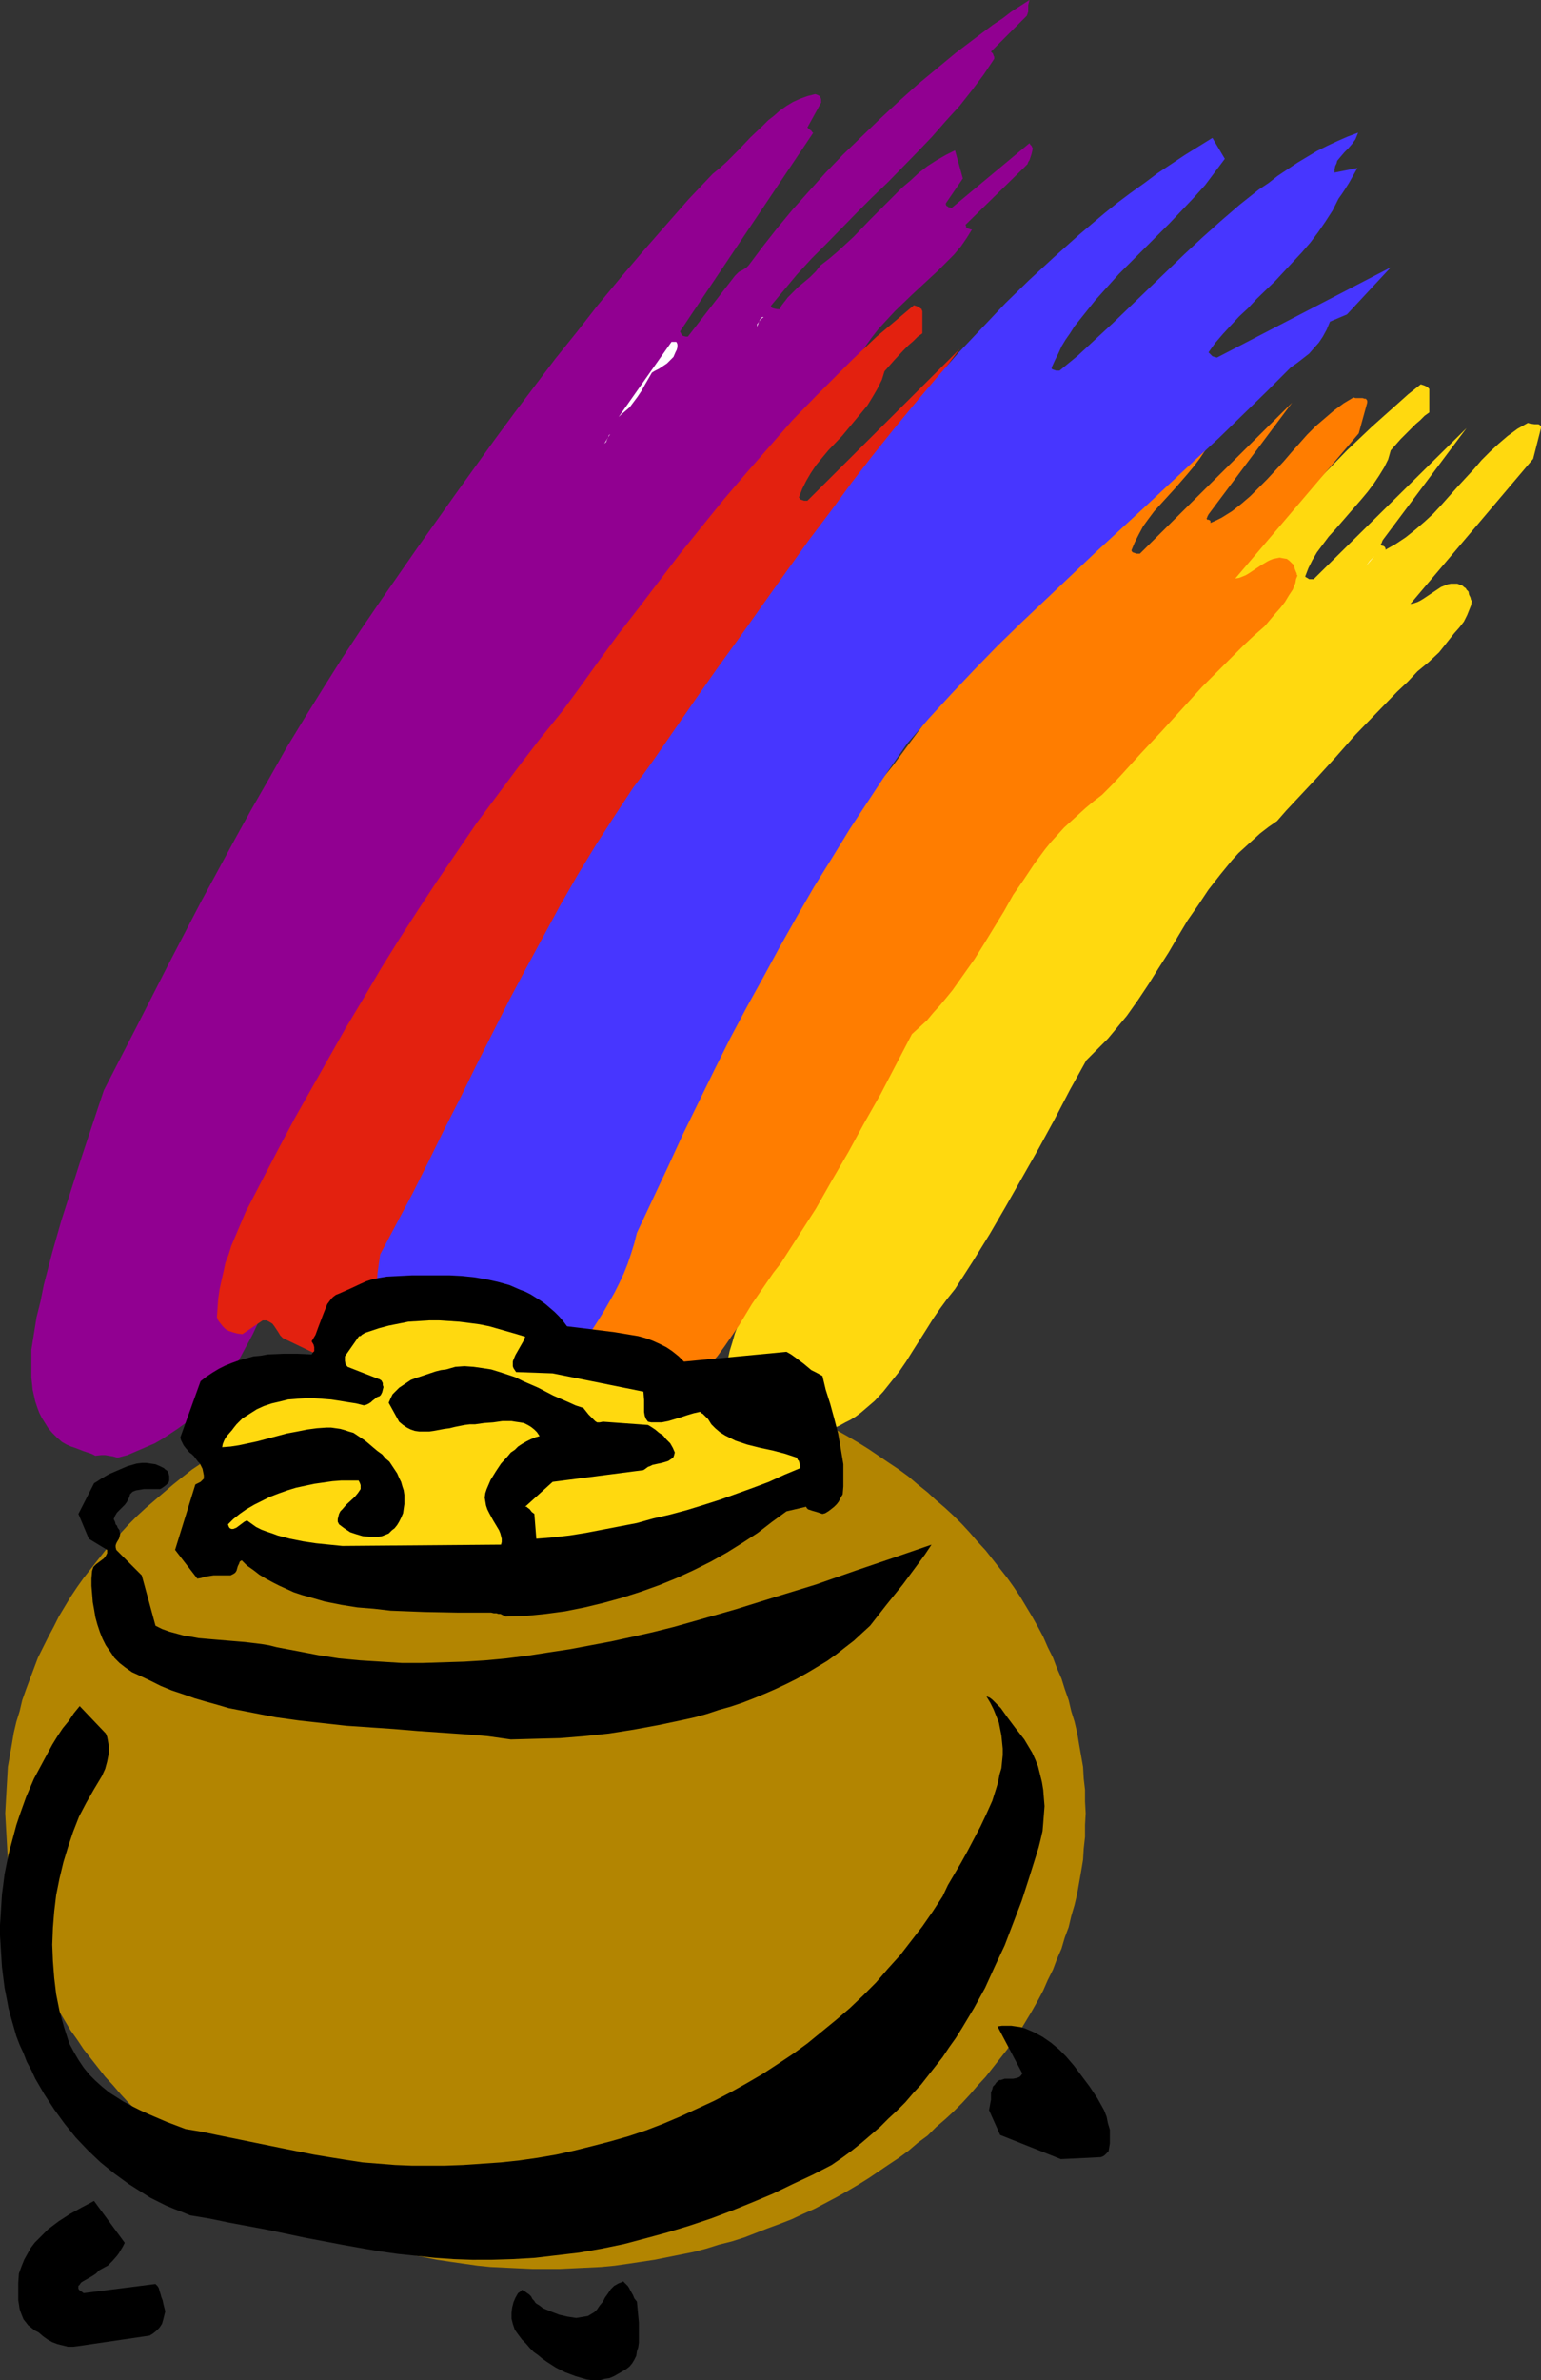
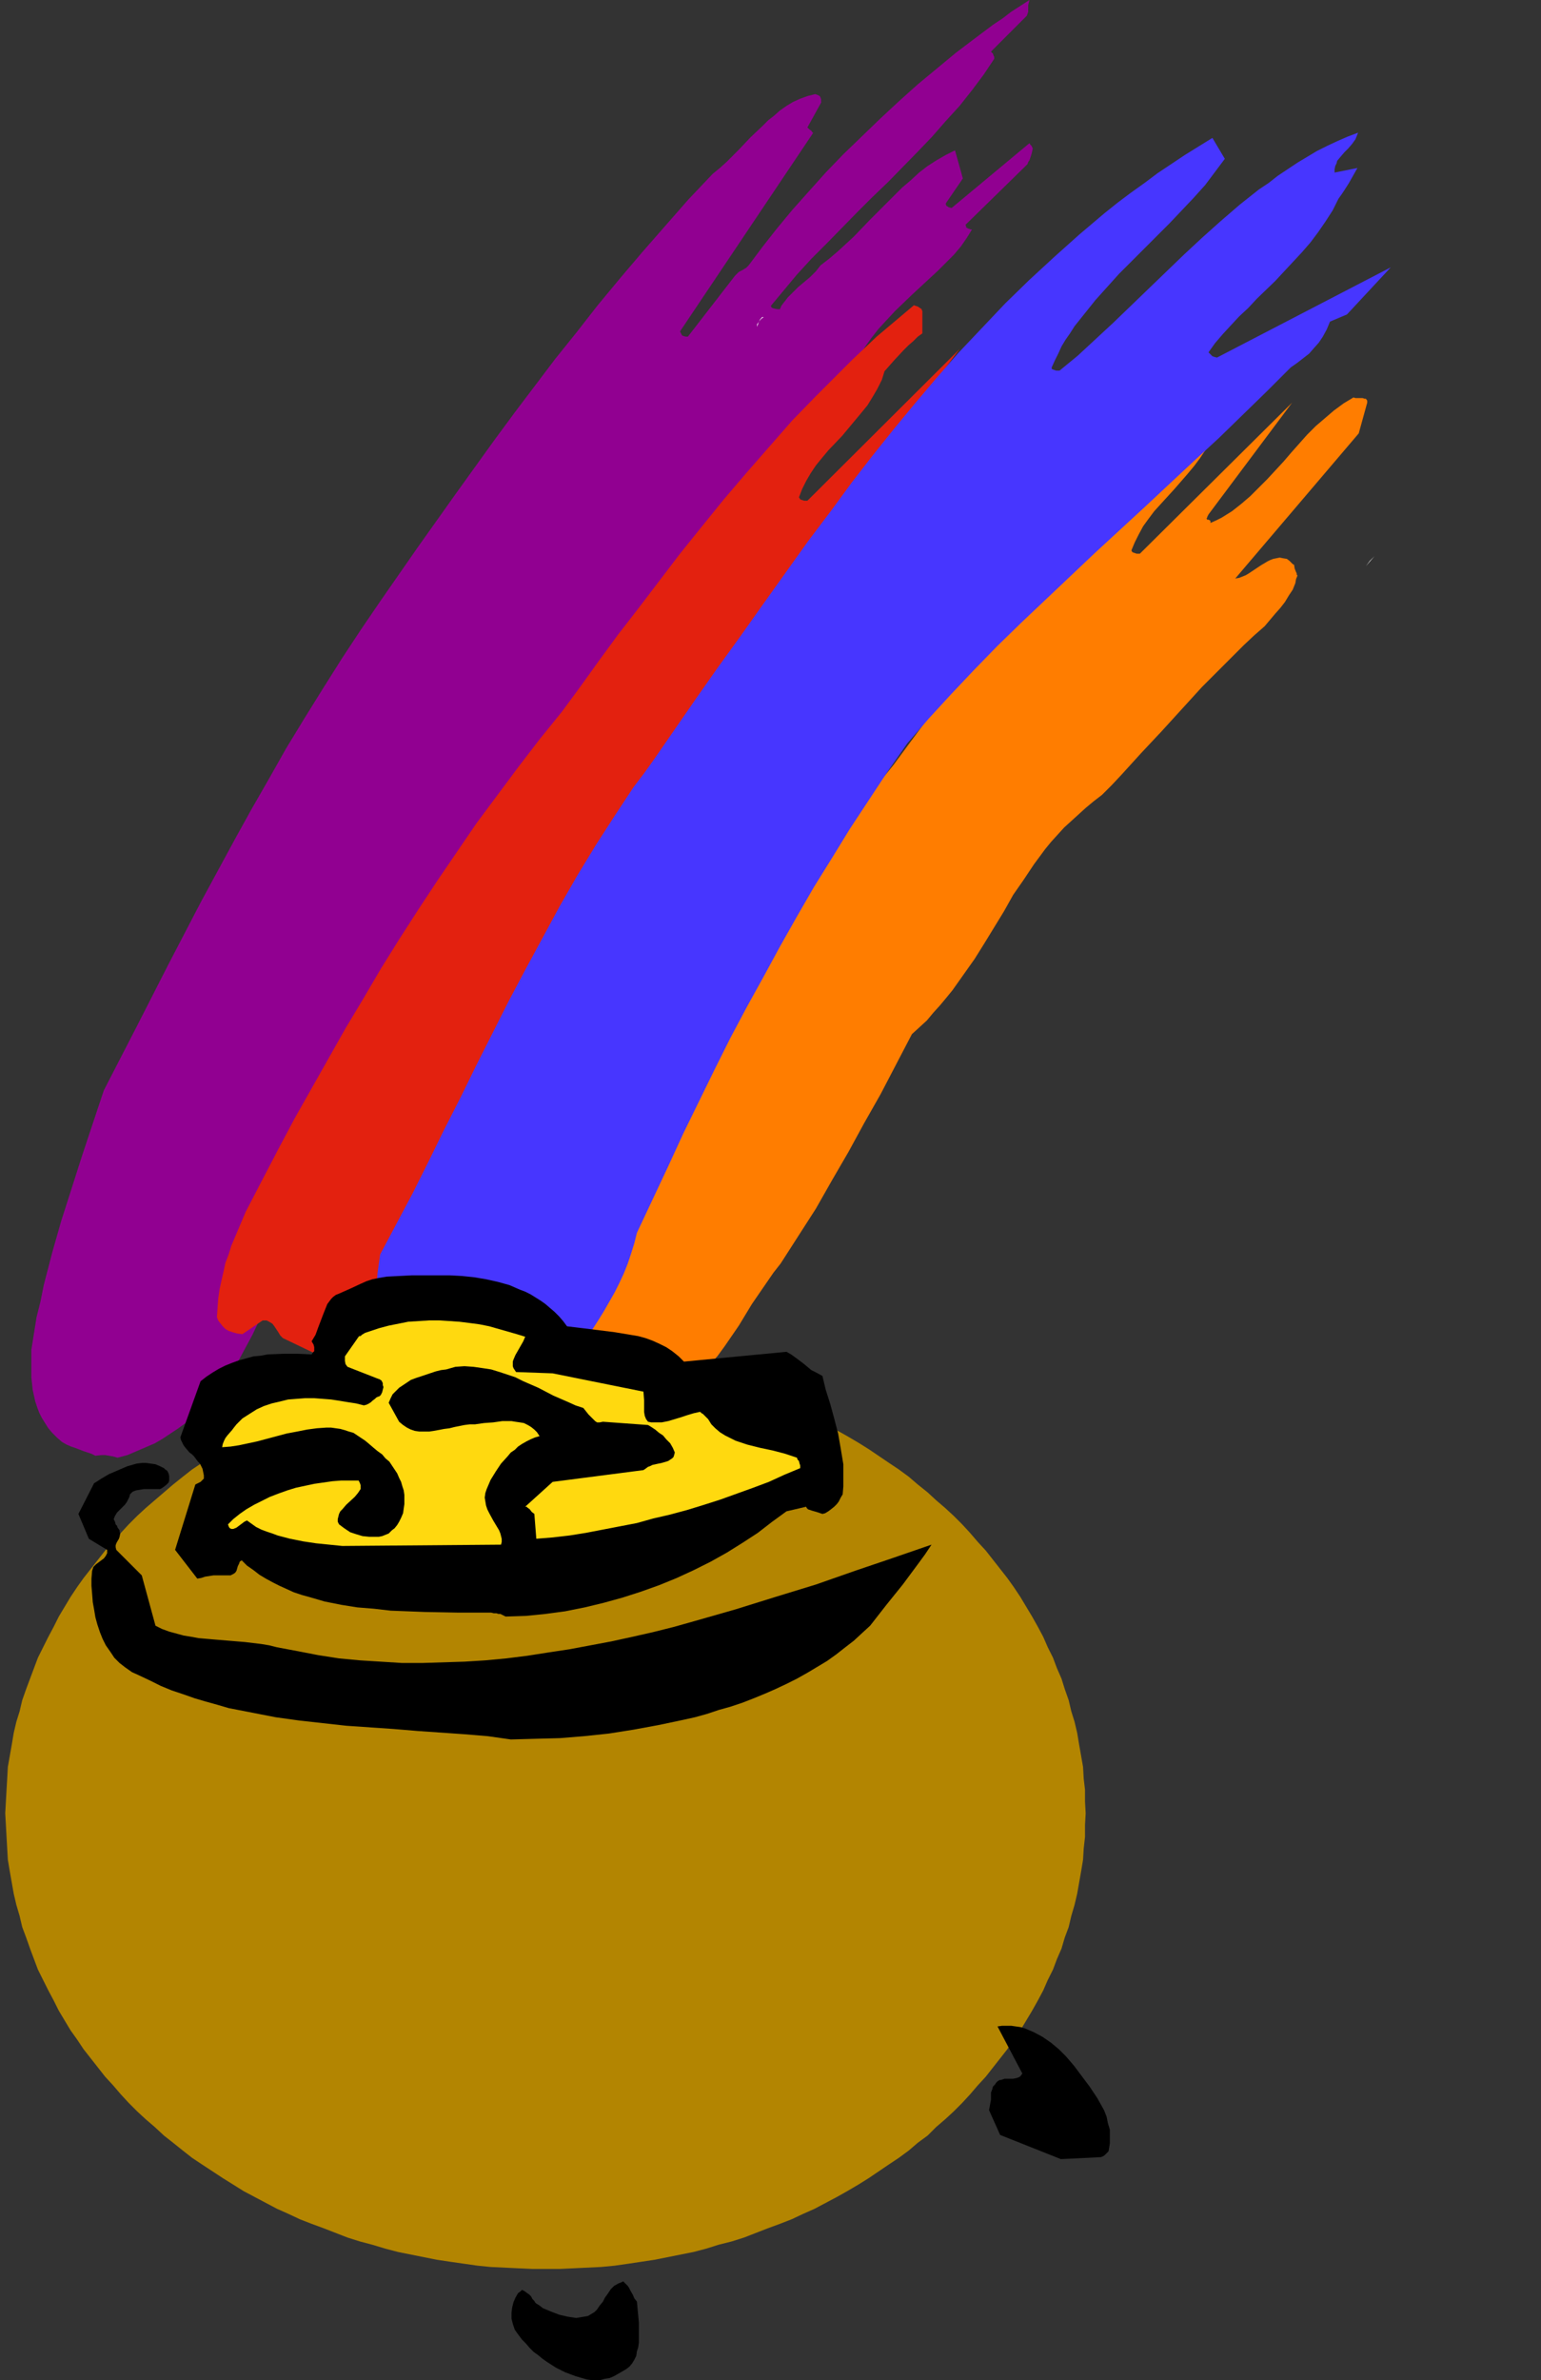
<svg xmlns="http://www.w3.org/2000/svg" xmlns:ns1="http://sodipodi.sourceforge.net/DTD/sodipodi-0.dtd" xmlns:ns2="http://www.inkscape.org/namespaces/inkscape" version="1.0" width="100.845mm" height="155.668mm" id="svg17" ns1:docname="Pot of Gold 09.wmf">
  <rect width="100%" height="100%" fill="#333333" stroke="none" />
  <ns1:namedview id="namedview17" pagecolor="#ffffff" bordercolor="#000000" borderopacity="0.25" ns2:showpageshadow="2" ns2:pageopacity="0.0" ns2:pagecheckerboard="0" ns2:deskcolor="#d1d1d1" ns2:document-units="mm" />
  <defs id="defs1">
    <pattern id="WMFhbasepattern" patternUnits="userSpaceOnUse" width="6" height="6" x="0" y="0" />
  </defs>
  <path style="fill:#910091;fill-opacity:1;fill-rule:evenodd;stroke:none" d="m 25.043,359.702 h 0.969 l 0.969,0.162 0.969,0.162 1.131,0.323 2.424,-0.646 2.262,-0.97 2.262,-0.97 2.262,-0.97 1.939,-1.131 1.939,-1.293 1.939,-1.293 1.777,-1.293 1.777,-1.454 1.616,-1.616 1.616,-1.616 1.454,-1.616 1.454,-1.778 1.454,-1.778 1.293,-1.939 1.293,-1.939 1.293,-1.939 1.131,-2.101 2.262,-4.201 2.1,-4.525 1.939,-4.525 1.939,-4.848 1.777,-4.848 1.777,-4.848 1.939,-5.009 2.424,-8.241 2.585,-7.918 2.747,-7.918 2.908,-7.756 3.231,-7.756 3.231,-7.918 3.393,-7.756 3.393,-7.918 0.162,-0.323 0.323,-0.323 0.485,-0.808 0.969,-0.808 0.969,-0.485 2.262,-2.909 2.424,-2.909 2.262,-2.909 2.262,-3.07 2.424,-3.232 2.1,-3.232 4.524,-6.464 4.201,-6.787 4.039,-6.787 3.878,-6.625 1.939,-3.393 1.777,-3.232 2.908,-2.909 2.747,-2.747 2.747,-2.909 2.585,-2.909 5.009,-5.817 4.847,-5.817 4.847,-5.817 4.524,-5.979 8.725,-11.796 8.725,-11.796 4.362,-5.817 4.524,-5.817 4.686,-5.817 4.847,-5.817 5.009,-5.494 2.585,-2.909 2.585,-2.747 0.646,-1.293 0.646,-1.293 1.454,-2.424 1.616,-2.262 1.777,-2.262 1.939,-2.101 2.1,-2.262 4.201,-4.04 4.362,-4.04 2.1,-1.939 1.939,-1.939 1.939,-1.939 1.777,-2.101 1.454,-2.101 1.293,-2.101 h -0.323 l -0.485,-0.162 -0.323,-0.162 -0.323,-0.162 v -0.323 l -0.162,-0.323 14.541,-14.22 0.323,-0.323 0.485,-0.485 0.162,-0.485 0.323,-0.485 0.485,-1.454 0.162,-0.646 0.162,-0.808 -0.162,-0.323 -0.162,-0.323 -0.323,-0.323 -0.162,-0.323 -19.227,15.998 h -0.162 l -0.646,-0.162 -0.162,-0.162 -0.323,-0.162 -0.162,-0.323 v -0.323 l 4.201,-6.14 -1.939,-6.948 -2.262,1.131 -2.262,1.293 -2.262,1.454 -2.1,1.616 -2.1,1.939 -2.1,1.778 -4.039,4.04 -4.039,4.04 -3.878,4.04 -2.1,1.939 -1.939,1.778 -2.1,1.778 -2.1,1.616 -1.131,1.454 -1.454,1.454 -2.908,2.424 -1.293,1.293 -1.293,1.293 -1.131,1.454 -0.485,0.646 -0.323,0.808 h -0.646 l -0.808,-0.162 -0.485,-0.162 -0.162,-0.162 -0.162,-0.323 3.231,-3.878 3.231,-3.878 3.555,-3.878 3.716,-3.717 7.432,-7.595 3.878,-3.878 3.878,-3.717 7.432,-7.595 3.555,-3.717 3.393,-3.878 3.393,-3.717 3.07,-3.878 2.908,-3.878 2.585,-3.878 v -0.485 l -0.162,-0.323 -0.162,-0.485 -0.485,-0.485 8.886,-8.888 0.162,-0.485 0.162,-0.485 V 2.101 1.293 L 254.474,0.646 254.635,0 l -2.262,1.454 -2.262,1.454 -2.1,1.616 -2.424,1.616 -4.524,3.393 -4.686,3.555 -4.686,3.878 -4.686,3.878 -4.686,4.201 -4.686,4.363 -4.524,4.363 -4.524,4.363 -4.362,4.525 -4.201,4.686 -4.039,4.525 -3.878,4.686 -3.555,4.525 -3.393,4.525 -0.646,0.646 -0.323,0.162 -0.485,0.323 -0.969,0.485 -0.485,0.485 -0.485,0.485 -11.633,15.028 h -0.485 l -0.646,-0.162 -0.323,-0.162 -0.162,-0.323 -0.162,-0.323 -0.162,-0.323 32.96,-49.124 h -0.162 v 0 l -0.323,-0.485 -0.485,-0.323 -0.485,-0.485 3.393,-6.14 V 24.562 l -0.162,-0.485 -0.162,-0.323 -0.323,-0.162 -0.323,-0.162 -0.485,-0.162 -1.939,0.485 -1.777,0.646 -1.777,0.808 -1.616,0.97 -1.616,1.131 -1.454,1.293 -1.454,1.131 -1.454,1.454 -2.908,2.747 -2.908,3.07 -3.07,3.07 -1.616,1.454 -1.777,1.454 -5.978,6.302 -5.817,6.625 -5.655,6.464 -5.493,6.464 -5.493,6.625 -5.17,6.625 -5.332,6.625 -5.009,6.625 -5.009,6.625 -5.009,6.787 -9.533,13.25 -9.533,13.412 -9.21,13.25 -4.847,7.11 -4.686,7.11 -4.686,7.433 -4.524,7.272 -4.524,7.433 -4.201,7.433 -4.362,7.595 -4.201,7.595 -8.24,15.19 -8.079,15.513 -7.917,15.513 -8.079,15.674 -5.332,15.998 -2.585,8.08 -2.585,8.08 -2.262,7.918 -2.1,8.08 -0.808,4.04 -0.969,3.878 -0.646,4.04 -0.646,4.04 v 3.555 3.232 l 0.162,1.454 0.162,1.616 0.323,1.454 0.323,1.454 0.485,1.454 0.485,1.293 0.646,1.293 0.808,1.293 0.808,1.293 0.969,1.131 1.131,1.131 1.293,1.131 1.131,0.646 1.131,0.485 0.969,0.323 2.1,0.808 0.969,0.323 0.969,0.323 0.969,0.485 z" id="path1" />
-   <path style="fill:#ffd90f;fill-opacity:1;fill-rule:evenodd;stroke:none" d="m 202.933,354.046 1.616,-0.485 1.616,-0.485 1.454,-0.646 1.454,-0.808 1.293,-0.646 1.293,-0.808 1.293,-0.97 1.131,-0.97 2.262,-1.939 2.1,-2.262 1.939,-2.424 1.939,-2.424 1.777,-2.585 1.616,-2.585 3.393,-5.333 1.616,-2.585 1.777,-2.585 1.777,-2.424 1.939,-2.424 4.362,-6.787 4.201,-6.787 4.039,-6.948 4.039,-7.11 4.039,-7.11 3.878,-7.11 3.878,-7.433 4.039,-7.272 1.777,-1.778 1.777,-1.778 1.777,-1.778 1.616,-1.939 1.454,-1.778 1.616,-1.939 2.747,-3.878 2.585,-3.878 2.424,-3.878 2.585,-4.04 2.262,-3.878 2.424,-4.04 2.585,-3.717 2.585,-3.878 2.908,-3.717 1.454,-1.778 1.454,-1.778 1.616,-1.778 1.777,-1.616 1.777,-1.616 1.777,-1.616 2.1,-1.616 2.1,-1.454 2.262,-2.585 2.424,-2.585 4.847,-5.171 5.009,-5.494 4.847,-5.494 5.17,-5.333 5.17,-5.333 2.585,-2.424 2.424,-2.585 2.747,-2.262 2.585,-2.424 1.293,-1.616 2.424,-3.07 1.293,-1.454 1.131,-1.454 0.808,-1.616 0.646,-1.616 0.323,-0.808 0.162,-0.97 v -0.162 l -0.162,-0.162 -0.162,-0.646 -0.323,-0.646 -0.162,-0.808 -0.323,-0.323 -0.162,-0.162 -0.162,-0.323 -0.485,-0.323 -0.323,-0.323 -0.485,-0.162 -0.808,-0.323 h -0.808 -0.808 l -0.808,0.162 -0.808,0.323 -0.808,0.323 -1.454,0.97 -1.454,0.97 -1.454,0.97 -0.808,0.485 -0.646,0.323 -0.969,0.323 -0.808,0.162 30.375,-35.873 1.939,-7.595 v -0.162 -0.323 l -0.323,-0.323 -0.323,-0.162 h -0.485 -0.485 l -1.131,-0.162 -0.485,-0.162 -2.585,1.454 -2.424,1.778 -2.262,1.939 -2.1,1.939 -2.1,2.101 -1.939,2.262 -4.039,4.363 -3.878,4.363 -2.1,2.262 -2.1,1.939 -2.262,1.939 -2.424,1.939 -2.424,1.616 -2.585,1.454 v -0.323 l -0.162,-0.323 -0.162,-0.162 -0.323,-0.162 h -0.162 l -0.323,-0.162 v -0.162 -0.162 l 0.162,-0.162 0.162,-0.485 0.162,-0.323 20.681,-27.632 -37.808,37.328 h -0.646 -0.485 l -0.485,-0.323 -0.323,-0.162 -0.162,-0.162 0.808,-2.101 0.969,-1.939 1.131,-1.939 1.454,-1.939 1.454,-1.939 1.616,-1.778 3.231,-3.717 3.231,-3.717 1.616,-1.939 1.454,-1.939 1.293,-1.939 1.293,-2.101 0.969,-1.939 0.646,-2.262 2.424,-2.747 2.424,-2.424 1.293,-1.293 1.131,-0.97 1.131,-1.131 1.131,-0.808 v -5.656 -0.162 l -0.162,-0.162 -0.323,-0.323 -0.646,-0.323 -0.485,-0.162 -0.485,-0.162 -3.07,2.424 -3.07,2.747 -2.908,2.585 -3.07,2.747 -3.07,2.909 -3.07,2.909 -5.817,5.979 -5.978,6.14 -5.817,6.464 -5.655,6.464 -5.493,6.625 -5.493,6.787 -5.332,6.787 -5.332,6.625 -5.009,6.625 -5.009,6.625 -4.847,6.464 -2.424,3.232 -2.262,3.232 -2.262,2.909 -2.262,3.07 -5.332,6.948 -5.493,6.948 -5.17,6.948 -5.009,6.948 -5.009,7.11 -4.686,7.11 -4.847,7.272 -4.524,7.11 -4.524,7.272 -4.524,7.433 -4.201,7.272 -4.362,7.433 -4.201,7.433 -4.039,7.433 -4.039,7.433 -4.039,7.595 -2.1,4.04 -1.939,4.04 -1.939,4.201 -1.616,4.201 -0.808,2.101 -0.646,2.262 -0.646,2.101 -0.485,2.262 -0.323,2.262 -0.323,2.101 -0.323,2.262 v 2.262 l 0.323,0.808 0.485,0.808 0.485,0.646 0.808,0.646 0.808,0.485 0.969,0.485 1.131,0.162 1.131,0.162 5.009,-3.393 h 0.485 0.485 l 0.808,0.323 0.646,0.485 0.646,0.646 0.969,1.454 0.485,0.646 0.646,0.646 z" id="path2" />
  <path style="fill:#ff7d00;fill-opacity:1;fill-rule:evenodd;stroke:none" d="m 159.793,347.582 1.616,-0.485 1.616,-0.485 1.454,-0.646 1.454,-0.808 1.293,-0.646 1.293,-0.808 1.293,-0.97 1.131,-0.97 2.262,-1.939 2.1,-2.262 2.1,-2.262 1.777,-2.424 1.777,-2.585 1.777,-2.585 3.231,-5.333 1.777,-2.585 1.777,-2.585 1.777,-2.585 1.777,-2.262 4.362,-6.787 4.362,-6.787 4.039,-7.11 4.039,-6.948 3.878,-7.11 4.039,-7.11 3.878,-7.433 3.878,-7.433 1.777,-1.616 1.939,-1.778 1.616,-1.939 1.616,-1.778 1.616,-1.939 1.454,-1.778 2.747,-3.878 2.747,-3.878 2.424,-3.878 4.847,-7.918 2.262,-4.04 2.585,-3.717 2.585,-3.878 2.747,-3.717 1.454,-1.778 1.616,-1.778 1.616,-1.778 1.777,-1.616 1.777,-1.616 1.777,-1.616 1.939,-1.616 2.1,-1.616 2.424,-2.424 2.424,-2.585 4.847,-5.332 5.009,-5.333 5.009,-5.494 5.009,-5.494 5.17,-5.171 2.585,-2.585 2.585,-2.585 2.585,-2.424 2.585,-2.262 2.585,-3.07 1.293,-1.454 1.131,-1.454 0.969,-1.616 0.969,-1.454 0.646,-1.616 0.162,-0.97 0.323,-0.808 v -0.162 l -0.162,-0.162 v -0.323 l -0.162,-0.323 -0.323,-0.808 -0.162,-0.97 -0.323,-0.162 -0.323,-0.323 -0.485,-0.485 -0.646,-0.485 -0.969,-0.162 -0.808,-0.162 -0.808,0.162 -0.808,0.162 -0.808,0.323 -0.646,0.323 -1.616,0.97 -1.454,0.97 -1.454,0.97 -0.808,0.485 -0.808,0.323 -0.808,0.323 -0.969,0.162 30.537,-35.873 2.1,-7.595 v -0.323 -0.162 l -0.323,-0.485 h -0.323 l -0.485,-0.162 h -1.131 -0.646 l -0.485,-0.162 -2.424,1.454 -2.424,1.778 -2.262,1.939 -2.262,1.939 -2.1,2.101 -3.878,4.363 -1.939,2.262 -4.039,4.363 -2.1,2.101 -2.1,2.101 -2.262,1.939 -2.262,1.778 -2.585,1.616 -1.293,0.646 -1.454,0.646 v -0.162 -0.323 l -0.162,-0.162 -0.323,-0.162 h -0.162 -0.162 l -0.162,-0.323 0.162,-0.162 v -0.162 l 0.162,-0.323 0.162,-0.323 20.681,-27.632 -37.646,37.328 h -0.808 l -0.485,-0.162 -0.485,-0.162 -0.162,-0.162 -0.162,-0.323 0.808,-1.939 0.969,-1.939 1.131,-2.101 1.293,-1.778 1.454,-1.939 1.616,-1.778 3.393,-3.717 3.231,-3.717 1.616,-1.939 1.454,-1.939 1.293,-1.939 1.293,-2.101 0.969,-2.101 0.646,-2.101 2.424,-2.747 2.262,-2.585 1.131,-1.131 1.293,-1.131 1.131,-0.97 1.131,-0.97 v -5.494 l -0.162,-0.162 v -0.323 l -0.485,-0.162 -0.485,-0.323 -0.485,-0.162 -0.485,-0.162 -3.07,2.424 -3.07,2.585 -3.07,2.747 -3.07,2.747 -2.908,2.747 -3.07,2.909 -5.978,5.979 -5.817,6.302 -5.817,6.302 -5.655,6.625 -5.493,6.625 -5.493,6.625 -5.332,6.787 -5.332,6.625 -5.009,6.787 -5.009,6.625 -4.847,6.464 -4.686,6.302 -4.524,6.14 -5.493,6.787 -5.17,6.948 -5.332,6.948 -5.009,7.11 -4.847,7.11 -4.847,7.11 -4.686,7.11 -4.686,7.272 -4.524,7.272 -4.524,7.433 -4.201,7.272 -4.362,7.433 -4.201,7.272 -4.039,7.595 -4.039,7.433 -3.878,7.433 -2.1,4.04 -2.1,4.201 -1.777,4.04 -1.616,4.201 -0.808,2.262 -0.646,2.101 -0.646,2.262 -0.485,2.101 -0.485,2.262 -0.323,2.262 -0.162,2.262 v 2.262 l 0.323,0.808 0.485,0.646 0.485,0.808 0.646,0.646 0.969,0.485 0.969,0.323 0.969,0.323 1.293,0.162 5.009,-3.393 h 0.485 0.485 l 0.808,0.162 0.646,0.485 0.485,0.646 0.969,1.454 0.485,0.808 0.646,0.646 z" id="path3" />
  <path style="fill:#e3210f;fill-opacity:1;fill-rule:evenodd;stroke:none" d="m 77.716,334.494 1.616,-0.485 1.616,-0.646 1.293,-0.646 1.454,-0.646 1.454,-0.808 1.293,-0.808 1.131,-0.808 1.293,-0.97 2.1,-2.101 2.1,-2.101 2.1,-2.424 1.777,-2.424 1.777,-2.585 1.777,-2.585 3.231,-5.333 1.777,-2.585 1.777,-2.585 1.777,-2.424 1.777,-2.424 4.362,-6.625 4.201,-6.948 4.201,-6.948 4.039,-7.11 3.878,-7.11 4.039,-7.272 3.878,-7.272 3.878,-7.433 1.939,-1.616 1.777,-1.778 1.616,-1.939 1.616,-1.778 1.616,-1.778 1.454,-1.939 2.908,-3.878 2.585,-3.878 2.424,-3.878 2.424,-4.04 2.424,-3.878 2.424,-3.878 2.424,-3.878 2.747,-3.717 2.747,-3.717 1.454,-1.939 1.616,-1.778 1.616,-1.616 1.616,-1.778 1.777,-1.616 1.939,-1.616 1.939,-1.616 2.1,-1.616 2.424,-2.424 2.262,-2.585 4.847,-5.332 5.009,-5.333 10.017,-10.988 5.17,-5.171 2.585,-2.585 2.585,-2.424 2.585,-2.424 2.585,-2.262 1.293,-1.616 1.293,-1.454 1.293,-1.454 1.131,-1.454 1.131,-1.616 0.969,-1.454 0.646,-1.778 0.162,-0.808 0.162,-0.808 v -0.323 -0.162 l -0.323,-0.646 -0.162,-0.808 -0.162,-0.808 -0.485,-0.162 -0.323,-0.323 -0.485,-0.485 -0.323,-0.162 -0.323,-0.323 -0.969,-0.323 h -0.808 -0.808 l -0.808,0.162 -0.808,0.323 -0.808,0.323 -1.454,0.97 -1.454,1.131 -1.454,0.97 -0.808,0.485 -0.646,0.323 -0.808,0.323 -0.969,0.162 30.375,-36.035 2.1,-7.595 v -0.323 -0.162 l -0.323,-0.323 -0.323,-0.162 h -0.485 l -1.131,-0.162 h -0.646 l -0.485,-0.162 -2.585,1.616 -2.262,1.778 -2.262,1.778 -2.262,2.101 -1.939,2.101 -4.039,4.363 -1.939,2.262 -4.039,4.363 -2.1,2.101 -2.1,2.101 -2.262,1.939 -2.262,1.616 -2.585,1.616 -1.293,0.808 -1.293,0.646 v -0.323 l -0.162,-0.162 -0.162,-0.323 -0.162,-0.162 h -0.485 l -0.162,-0.162 0.162,-0.162 v -0.162 l 0.162,-0.323 0.162,-0.485 20.681,-27.632 -37.646,37.489 h -0.808 l -0.485,-0.162 -0.485,-0.162 -0.162,-0.323 -0.162,-0.162 0.808,-2.101 0.969,-1.939 1.131,-1.939 1.293,-1.939 1.454,-1.778 1.616,-1.939 3.393,-3.555 3.231,-3.878 1.616,-1.939 1.454,-1.778 1.293,-2.101 1.131,-1.939 1.131,-2.262 0.646,-2.101 2.424,-2.747 2.262,-2.424 1.293,-1.293 1.131,-0.97 1.131,-1.131 1.131,-0.808 V 76.917 L 227.976,76.594 v -0.162 l -0.485,-0.323 -0.485,-0.323 -0.969,-0.323 -3.07,2.585 -3.07,2.585 -3.07,2.585 -3.07,2.909 -2.908,2.747 -2.908,2.909 -5.978,5.979 -5.978,6.14 -5.655,6.464 -5.655,6.464 -5.655,6.625 -5.493,6.787 -5.332,6.625 -5.17,6.787 -5.17,6.787 -5.009,6.464 -4.847,6.625 -4.524,6.302 -2.262,3.07 -2.262,3.07 -5.493,6.787 -5.332,6.948 -5.17,6.948 -5.17,6.948 -4.847,7.11 -4.847,7.11 -4.686,7.11 -4.686,7.272 -4.524,7.272 -4.362,7.433 -4.362,7.272 -4.201,7.433 -4.201,7.433 -4.201,7.433 -4.039,7.595 -3.878,7.433 -2.1,4.04 -2.1,4.04 -1.777,4.201 -1.777,4.201 -0.646,2.101 -0.808,2.101 -0.485,2.262 -0.485,2.101 -0.485,2.262 -0.323,2.262 -0.162,2.262 -0.162,2.262 0.323,0.808 0.485,0.646 0.646,0.808 0.646,0.646 0.808,0.485 0.969,0.323 1.131,0.323 1.293,0.162 5.009,-3.393 h 0.485 0.485 l 0.646,0.323 0.808,0.485 0.485,0.646 0.969,1.454 0.485,0.808 0.646,0.646 z" id="path4" />
  <path style="fill:#4736ff;fill-opacity:1;fill-rule:evenodd;stroke:none" d="m 126.025,342.573 11.31,-2.101 3.231,-3.878 3.231,-4.04 2.908,-4.201 1.454,-2.262 1.293,-2.101 1.293,-2.262 1.293,-2.262 1.131,-2.262 1.131,-2.424 0.969,-2.424 0.808,-2.424 0.808,-2.585 0.646,-2.585 3.878,-8.241 3.878,-8.241 3.716,-8.08 3.878,-7.918 3.878,-7.918 3.878,-7.756 4.039,-7.595 4.201,-7.595 4.039,-7.433 4.201,-7.433 4.201,-7.272 4.524,-7.272 4.362,-7.11 4.686,-7.11 4.686,-7.11 4.847,-6.948 5.332,-6.14 5.493,-5.979 5.655,-5.979 5.817,-5.979 5.978,-5.817 5.978,-5.656 12.118,-11.473 12.279,-11.311 12.279,-11.473 6.14,-5.656 5.978,-5.817 5.978,-5.817 5.817,-5.817 1.616,-1.131 1.454,-1.131 1.454,-1.131 1.131,-1.293 1.293,-1.454 0.969,-1.454 0.969,-1.778 0.808,-1.939 4.201,-1.778 10.825,-11.635 -42.978,22.3 -0.646,-0.162 -0.485,-0.162 -0.485,-0.485 -0.485,-0.485 1.616,-2.262 1.939,-2.262 1.939,-2.101 2.1,-2.262 2.262,-2.101 2.1,-2.262 4.524,-4.363 4.362,-4.686 2.262,-2.424 2.1,-2.424 1.939,-2.585 1.777,-2.585 1.777,-2.747 1.454,-2.909 0.808,-1.131 0.646,-0.97 1.131,-1.778 2.1,-3.717 -5.655,1.131 V 41.852 l 0.162,-0.808 0.323,-0.646 0.162,-0.646 0.808,-0.97 0.969,-1.131 0.969,-0.97 0.969,-1.131 0.808,-1.131 0.323,-0.808 0.323,-0.808 -2.585,0.97 -2.585,1.131 -2.424,1.131 -2.585,1.293 -2.424,1.454 -2.424,1.454 -2.424,1.616 -2.424,1.616 -2.262,1.778 -2.424,1.616 -4.686,3.717 -4.686,4.04 -4.524,4.04 -4.524,4.201 -4.362,4.201 -8.886,8.564 -4.362,4.201 -4.362,4.04 -4.362,4.04 -4.524,3.717 h -0.808 l -0.485,-0.162 -0.485,-0.162 -0.162,-0.162 v -0.323 l 0.808,-1.778 0.808,-1.616 0.808,-1.778 0.969,-1.616 1.131,-1.616 1.131,-1.778 2.585,-3.232 2.585,-3.232 2.908,-3.232 2.908,-3.232 3.07,-3.07 6.301,-6.302 3.07,-3.07 3.07,-3.232 2.908,-3.07 2.908,-3.232 2.424,-3.232 2.424,-3.232 -3.07,-5.171 -3.393,2.101 -3.393,2.101 -3.393,2.262 -3.393,2.262 -3.231,2.424 -3.393,2.424 -3.231,2.424 -3.231,2.585 -6.301,5.333 -6.14,5.494 -6.14,5.656 -5.978,5.817 -5.817,6.14 -5.817,6.14 -5.493,6.302 -5.332,6.302 -5.332,6.464 -5.17,6.464 -5.009,6.464 -4.847,6.625 -5.978,7.918 -5.655,7.918 -5.655,7.918 -5.493,7.756 -5.493,7.595 -5.332,7.595 -10.502,15.19 -2.424,3.393 -2.585,3.393 -4.686,7.11 -4.686,7.272 -4.524,7.433 -4.362,7.595 -4.201,7.756 -4.201,7.756 -4.201,7.918 -8.079,15.998 -3.878,7.918 -4.039,7.918 -3.878,7.918 -3.878,7.756 -4.039,7.595 -4.039,7.595 -0.323,2.262 -0.323,2.262 -0.162,2.262 0.162,2.262 v 2.101 l 0.323,2.101 0.323,2.101 0.485,2.101 0.646,0.97 0.808,1.131 0.808,0.97 0.808,0.97 1.777,1.778 1.939,1.454 2.1,1.293 2.424,1.131 2.424,1.131 2.585,0.808 1.131,-0.162 h 0.969 l 1.131,0.162 0.969,0.162 1.939,0.323 1.777,0.646 1.939,0.646 1.777,0.646 1.777,0.646 z" id="path5" />
  <path style="fill:#ffffff;fill-opacity:1;fill-rule:evenodd;stroke:none" d="m 337.844,139.938 0.969,-1.293 1.131,-1.131 z" id="path6" />
-   <path style="fill:#ffffff;fill-opacity:1;fill-rule:evenodd;stroke:none" d="m 149.453,109.72 0.485,-0.485 0.162,-0.485 0.323,-0.646 0.162,-0.485 0.323,-0.323 z" id="path7" />
-   <path style="fill:#ffffff;fill-opacity:1;fill-rule:evenodd;stroke:none" d="m 153.654,102.449 0.969,-0.808 1.131,-0.97 0.969,-1.293 0.969,-1.293 0.969,-1.454 0.808,-1.454 1.777,-3.07 0.808,-0.485 0.969,-0.485 0.969,-0.646 0.969,-0.646 0.808,-0.808 0.808,-0.808 0.485,-1.131 0.323,-0.646 0.162,-0.646 v -0.646 l -0.162,-0.485 -0.162,-0.162 h -0.323 -0.323 -0.485 l -13.087,18.583 z" id="path8" />
  <path style="fill:#ffffff;fill-opacity:1;fill-rule:evenodd;stroke:none" d="m 187.26,80.796 v -0.646 l 0.485,-0.646 0.485,-0.646 0.646,-0.485 h -0.323 l -0.162,0.162 -0.323,0.323 -0.162,0.323 -0.323,0.646 z" id="path9" />
  <path style="fill:#b38501;fill-opacity:1;fill-rule:evenodd;stroke:none" d="m 135.073,335.786 h 3.393 l 3.393,0.162 3.393,0.162 3.393,0.162 3.393,0.323 3.393,0.485 3.231,0.485 3.231,0.485 3.231,0.646 3.231,0.646 3.231,0.646 3.07,0.808 3.07,0.97 3.231,0.808 3.07,0.97 2.908,1.131 2.908,1.131 3.07,1.131 2.908,1.131 2.747,1.293 2.908,1.454 2.747,1.293 2.747,1.454 2.585,1.454 2.747,1.616 2.585,1.616 5.009,3.393 2.424,1.616 2.424,1.778 2.262,1.939 2.424,1.939 2.1,1.939 2.262,1.939 2.1,1.939 2.1,2.101 1.939,2.101 1.939,2.262 1.939,2.101 1.777,2.262 1.777,2.262 1.777,2.262 1.616,2.262 1.616,2.424 1.454,2.424 1.454,2.424 1.454,2.585 1.293,2.424 1.131,2.585 1.293,2.585 0.969,2.585 1.131,2.585 0.808,2.585 0.969,2.747 0.646,2.747 0.808,2.585 0.646,2.747 0.485,2.909 0.969,5.494 0.162,2.909 0.323,2.747 v 2.909 l 0.162,2.909 -0.162,2.909 v 2.909 l -0.323,2.909 -0.162,2.747 -0.485,2.909 -0.485,2.747 -0.485,2.747 -0.646,2.747 -0.808,2.747 -0.646,2.747 -0.969,2.585 -0.808,2.747 -1.131,2.585 -0.969,2.585 -1.293,2.585 -1.131,2.585 -1.293,2.424 -1.454,2.585 -1.454,2.424 -1.454,2.424 -1.616,2.262 -1.616,2.424 -1.777,2.262 -1.777,2.262 -1.777,2.262 -1.939,2.101 -1.939,2.262 -1.939,2.101 -2.1,2.101 -2.1,1.939 -2.262,1.939 -2.1,2.101 -2.424,1.778 -2.262,1.939 -2.424,1.778 -2.424,1.616 -5.009,3.393 -2.585,1.616 -2.747,1.616 -2.585,1.454 -2.747,1.454 -2.747,1.454 -2.908,1.293 -2.747,1.293 -2.908,1.131 -3.07,1.131 -2.908,1.131 -2.908,1.131 -3.07,0.97 -3.231,0.808 -3.07,0.97 -3.07,0.808 -3.231,0.646 -3.231,0.646 -3.231,0.646 -3.231,0.485 -3.231,0.485 -3.393,0.485 -3.393,0.323 -3.393,0.162 -3.393,0.162 -3.393,0.162 h -3.393 -3.393 l -3.555,-0.162 -3.393,-0.162 -3.393,-0.162 -3.231,-0.323 -3.393,-0.485 -3.393,-0.485 -3.231,-0.485 -3.231,-0.646 -3.231,-0.646 -3.231,-0.646 -3.07,-0.808 -3.231,-0.97 -3.07,-0.808 -3.07,-0.97 -2.908,-1.131 -2.908,-1.131 -3.07,-1.131 -2.908,-1.131 -2.747,-1.293 -2.908,-1.293 -2.747,-1.454 -2.747,-1.454 -2.747,-1.454 -5.17,-3.232 -5.17,-3.393 -2.424,-1.616 -2.262,-1.778 -2.424,-1.939 -2.262,-1.778 -2.262,-2.101 -2.262,-1.939 -2.1,-1.939 -2.1,-2.101 -1.939,-2.101 -1.939,-2.262 -1.939,-2.101 -1.777,-2.262 -1.777,-2.262 -1.777,-2.262 -1.616,-2.424 -1.616,-2.262 -1.454,-2.424 -1.454,-2.424 -1.293,-2.585 -1.293,-2.424 -1.293,-2.585 -1.293,-2.585 -0.969,-2.585 -0.969,-2.585 -0.969,-2.747 -0.969,-2.585 -0.646,-2.747 -0.808,-2.747 -0.646,-2.747 -0.485,-2.747 -0.485,-2.747 -0.485,-2.909 -0.162,-2.747 -0.162,-2.909 -0.162,-2.909 -0.162,-2.909 0.162,-2.909 0.162,-2.909 0.162,-2.747 0.162,-2.909 0.969,-5.494 0.485,-2.909 0.646,-2.747 0.808,-2.585 0.646,-2.747 0.969,-2.747 0.969,-2.585 1.939,-5.171 1.293,-2.585 1.293,-2.585 1.293,-2.424 1.293,-2.585 1.454,-2.424 1.454,-2.424 1.616,-2.424 1.616,-2.262 1.777,-2.262 1.777,-2.262 1.777,-2.262 1.939,-2.101 1.939,-2.262 1.939,-2.101 2.1,-2.101 2.1,-1.939 2.262,-1.939 2.262,-1.939 2.262,-1.939 2.424,-1.939 2.262,-1.778 2.424,-1.616 5.17,-3.393 5.17,-3.232 2.747,-1.454 2.747,-1.454 2.747,-1.293 2.908,-1.454 2.747,-1.293 2.908,-1.131 3.07,-1.131 2.908,-1.131 2.908,-1.131 3.07,-0.97 3.07,-0.808 3.231,-0.97 3.07,-0.808 3.231,-0.646 3.231,-0.646 3.231,-0.646 3.231,-0.485 3.393,-0.485 3.393,-0.485 3.231,-0.323 3.393,-0.162 3.393,-0.162 3.555,-0.162 z" id="path10" />
  <path style="fill:#000000;fill-opacity:1;fill-rule:evenodd;stroke:none" d="m 145.091,588.192 1.131,0.162 h 1.293 0.969 l 1.131,-0.323 1.131,-0.162 1.131,-0.485 1.131,-0.646 1.131,-0.646 0.808,-0.485 0.808,-0.646 0.646,-0.808 0.485,-0.808 0.485,-0.97 0.162,-1.131 0.323,-0.97 0.162,-1.131 v -1.293 -1.131 -2.585 l -0.485,-5.171 -0.646,-0.808 -0.323,-0.808 -0.646,-1.131 -0.323,-0.646 -0.323,-0.485 -0.485,-0.485 -0.646,-0.646 -0.646,0.323 -0.485,0.162 -1.131,0.646 -0.808,0.808 -0.646,0.97 -0.808,1.131 -0.485,0.97 -0.808,0.97 -0.646,0.97 -0.646,0.646 -0.808,0.485 -0.808,0.485 -0.969,0.162 -0.969,0.162 -0.969,0.162 -0.969,-0.162 -1.131,-0.162 -2.1,-0.485 -2.1,-0.808 -1.939,-0.808 -0.808,-0.646 -0.808,-0.485 -0.323,-0.323 -0.162,-0.323 -0.485,-0.485 -0.323,-0.646 -0.485,-0.485 -0.485,-0.323 -0.646,-0.485 -0.646,-0.323 -0.485,0.485 -0.485,0.323 -0.646,1.131 -0.485,1.131 -0.323,1.293 -0.162,1.293 v 1.454 l 0.323,1.293 0.485,1.454 0.808,1.131 0.969,1.293 0.969,0.97 0.969,1.131 0.969,0.97 1.131,0.808 0.969,0.808 1.131,0.808 2.262,1.454 2.262,1.131 2.585,0.97 z" id="path11" />
-   <path style="fill:#000000;fill-opacity:1;fill-rule:evenodd;stroke:none" d="m 19.388,579.951 17.611,-2.585 0.808,-0.485 0.808,-0.646 0.808,-0.808 0.646,-0.97 0.323,-1.131 0.323,-1.293 0.162,-0.646 -0.162,-0.646 -0.162,-0.646 -0.162,-0.646 -0.162,-0.808 -0.323,-0.808 -0.162,-0.646 -0.162,-0.485 -0.323,-1.131 -0.323,-0.485 -0.485,-0.485 -17.773,2.262 -0.646,-0.485 -0.485,-0.323 -0.162,-0.323 v -0.323 -0.323 l 0.323,-0.323 0.323,-0.485 0.485,-0.323 1.131,-0.646 1.131,-0.646 0.969,-0.646 0.485,-0.485 0.323,-0.323 1.454,-0.808 0.323,-0.162 0.323,-0.162 0.162,-0.162 v 0 l 0.969,-0.97 1.131,-1.293 0.485,-0.646 0.485,-0.808 0.485,-0.808 0.485,-0.97 -7.594,-10.342 -3.07,1.616 -2.908,1.616 -2.747,1.778 -1.293,0.97 -1.293,0.97 -1.131,1.131 -1.131,1.131 -1.131,1.131 -0.969,1.293 -0.808,1.454 -0.808,1.454 -0.646,1.616 -0.646,1.778 -0.162,2.262 v 2.262 2.101 l 0.162,0.97 0.162,1.131 0.323,0.97 0.323,0.808 0.323,0.808 0.646,0.808 0.485,0.646 0.808,0.646 0.808,0.646 0.969,0.485 1.131,0.97 1.131,0.808 1.131,0.646 1.293,0.485 1.293,0.323 1.293,0.323 h 1.293 z" id="path12" />
-   <path style="fill:#000000;fill-opacity:1;fill-rule:evenodd;stroke:none" d="m 121.501,558.62 5.332,-0.162 5.493,-0.323 5.493,-0.646 5.493,-0.646 5.493,-0.97 5.493,-1.131 5.493,-1.454 5.332,-1.454 5.332,-1.616 5.332,-1.778 5.17,-1.939 5.17,-2.101 5.009,-2.101 5.009,-2.424 4.847,-2.262 4.686,-2.424 2.585,-1.778 2.424,-1.778 2.424,-1.939 2.262,-1.939 2.262,-1.939 2.1,-2.101 2.1,-1.939 2.1,-2.101 1.939,-2.262 1.939,-2.101 1.777,-2.262 1.777,-2.262 1.777,-2.262 1.616,-2.424 1.616,-2.262 1.616,-2.585 2.908,-4.848 2.747,-5.009 2.424,-5.333 2.424,-5.171 2.1,-5.494 2.1,-5.494 1.777,-5.494 1.777,-5.656 0.646,-2.101 0.485,-1.939 0.485,-2.101 0.162,-1.939 0.162,-2.101 0.162,-2.101 -0.162,-1.939 -0.162,-2.101 -0.323,-1.939 -0.485,-1.939 -0.485,-1.939 -0.646,-1.616 -0.808,-1.778 -0.969,-1.616 -0.969,-1.616 -1.131,-1.454 -1.131,-1.454 -0.969,-1.293 -0.969,-1.293 -0.808,-1.131 -0.808,-1.131 -0.969,-0.97 -1.131,-1.131 -0.646,-0.485 -0.808,-0.323 0.969,1.616 0.808,1.616 0.646,1.616 0.646,1.616 0.323,1.616 0.323,1.616 0.162,1.616 0.162,1.616 v 1.616 l -0.162,1.616 -0.162,1.616 -0.485,1.616 -0.323,1.778 -0.485,1.616 -0.969,3.07 -1.454,3.232 -1.454,3.07 -1.616,3.07 -1.616,3.07 -1.616,2.909 -1.616,2.747 -1.616,2.747 -1.293,2.747 -2.424,3.717 -2.585,3.717 -2.747,3.555 -2.747,3.555 -3.07,3.393 -2.908,3.393 -3.231,3.232 -3.231,3.07 -3.393,2.909 -3.555,2.909 -3.555,2.909 -3.555,2.585 -3.878,2.585 -3.716,2.424 -3.878,2.262 -4.039,2.262 -4.039,2.101 -4.201,1.939 -4.201,1.939 -4.201,1.778 -4.201,1.616 -4.362,1.454 -4.524,1.293 -4.362,1.131 -4.524,1.131 -4.362,0.97 -4.686,0.808 -4.524,0.646 -4.524,0.485 -4.686,0.323 -4.686,0.323 -4.524,0.162 h -4.201 -4.039 l -4.039,-0.162 -4.039,-0.323 -4.039,-0.323 -4.201,-0.646 -4.039,-0.646 -3.878,-0.646 -8.079,-1.616 -7.917,-1.616 -7.917,-1.616 -3.878,-0.808 -3.878,-0.646 -4.686,-1.778 -2.262,-0.97 -2.262,-0.97 -2.1,-0.97 -1.939,-0.97 -2.1,-1.131 -1.777,-1.131 -1.777,-1.131 -1.777,-1.454 -1.616,-1.454 -1.454,-1.454 -1.454,-1.778 -1.293,-1.939 -1.131,-1.939 -1.131,-2.101 -1.293,-4.04 -1.131,-4.04 -0.808,-4.04 -0.485,-4.04 -0.323,-4.201 -0.162,-4.04 0.162,-4.201 0.323,-4.04 0.485,-4.04 0.808,-4.04 0.969,-4.04 1.131,-3.717 1.293,-3.878 1.454,-3.717 1.777,-3.393 1.939,-3.393 0.969,-1.616 0.969,-1.616 0.808,-1.778 0.485,-1.778 0.323,-1.616 0.162,-0.97 v -0.97 l -0.162,-0.808 -0.162,-0.97 -0.162,-0.808 -0.323,-0.808 -6.463,-6.787 -1.454,1.778 -1.293,1.939 -1.454,1.778 -1.293,1.939 -1.293,2.101 -1.131,2.101 -1.131,2.101 -1.131,2.101 -1.131,2.101 -0.969,2.262 -0.969,2.262 -0.808,2.262 -0.808,2.262 -0.808,2.424 -0.646,2.424 -0.646,2.424 -0.646,2.424 -0.485,2.424 -0.485,2.424 -0.323,2.585 -0.323,2.424 -0.162,2.585 -0.162,2.585 L 0,475.886 v 2.585 l 0.162,2.585 0.162,2.585 0.162,2.585 0.323,2.585 0.323,2.585 0.485,2.424 0.485,2.585 0.646,2.424 0.646,2.262 0.646,2.262 0.808,2.101 0.969,2.101 0.808,2.101 1.131,2.101 0.969,2.101 1.131,1.939 1.131,1.939 2.424,3.717 2.585,3.555 2.747,3.393 3.07,3.232 3.07,2.909 3.393,2.747 1.777,1.293 1.777,1.293 1.777,1.131 1.777,1.131 1.777,1.131 1.939,0.97 1.939,0.97 1.939,0.808 2.1,0.808 1.939,0.808 4.847,0.808 4.686,0.97 9.533,1.778 9.21,1.939 9.371,1.778 4.524,0.808 4.686,0.808 4.524,0.646 4.686,0.485 4.524,0.485 4.686,0.323 4.524,0.162 z" id="path13" />
  <path style="fill:#000000;fill-opacity:1;fill-rule:evenodd;stroke:none" d="m 262.391,533.735 9.856,-0.485 0.485,-0.162 0.485,-0.323 0.485,-0.485 0.485,-0.485 0.323,-1.939 v -1.616 -1.778 l -0.485,-1.616 -0.323,-1.616 -0.646,-1.616 -0.808,-1.454 -0.808,-1.454 -0.969,-1.454 -0.969,-1.454 -1.939,-2.585 -1.939,-2.585 -0.969,-1.131 -0.969,-1.131 -1.777,-1.778 -1.939,-1.616 -2.1,-1.454 -2.1,-1.131 -1.131,-0.485 -1.131,-0.485 -1.131,-0.323 -1.131,-0.162 -1.131,-0.162 h -1.131 -1.131 l -1.131,0.162 6.14,11.635 -0.323,0.485 -0.323,0.323 -0.323,0.162 -0.485,0.162 -0.808,0.162 h -2.1 l -0.969,0.323 h -0.323 l -0.485,0.323 -0.323,0.323 -0.323,0.485 -0.485,0.485 -0.162,0.646 -0.323,0.808 v 0.808 0.97 l -0.162,0.808 -0.162,0.97 -0.162,0.808 2.747,6.14 z" id="path14" />
  <path style="fill:#000000;fill-opacity:1;fill-rule:evenodd;stroke:none" d="m 126.348,429.994 5.978,-0.162 6.14,-0.162 5.978,-0.485 6.14,-0.646 6.14,-0.97 6.14,-1.131 6.14,-1.293 2.908,-0.646 2.908,-0.808 2.908,-0.97 2.908,-0.808 2.908,-0.97 2.908,-1.131 2.747,-1.131 2.585,-1.131 2.747,-1.293 2.585,-1.293 2.585,-1.454 2.424,-1.454 2.424,-1.454 2.262,-1.616 2.262,-1.778 2.1,-1.616 2.1,-1.939 1.939,-1.778 4.039,-5.171 4.039,-5.009 3.716,-5.009 1.777,-2.424 1.616,-2.424 -9.371,3.232 -9.533,3.232 -9.694,3.393 -10.017,3.07 -9.856,3.07 -10.179,2.909 -5.17,1.454 -5.17,1.293 -5.009,1.131 -5.17,1.131 -5.17,0.97 -5.17,0.97 -5.332,0.808 -5.17,0.808 -5.17,0.646 -5.17,0.485 -5.17,0.323 -5.17,0.162 -5.17,0.162 h -5.17 l -5.17,-0.323 -5.17,-0.323 -5.17,-0.485 -5.17,-0.808 -5.009,-0.97 -5.17,-0.97 -1.939,-0.485 -1.939,-0.323 -4.039,-0.485 -3.878,-0.323 -3.878,-0.323 -3.716,-0.323 -1.777,-0.323 -1.939,-0.323 -1.777,-0.485 -1.777,-0.485 -1.777,-0.646 -1.616,-0.808 -3.393,-12.443 -6.301,-6.302 -0.162,-0.646 v -0.485 l 0.162,-0.485 0.162,-0.323 0.485,-0.808 0.162,-0.485 0.162,-0.808 -0.162,-0.485 v -0.323 l -0.485,-0.646 -0.162,-0.485 -0.323,-0.323 -0.162,-0.646 -0.323,-0.646 0.323,-0.808 0.485,-0.808 0.646,-0.646 0.646,-0.646 0.646,-0.646 0.485,-0.646 0.485,-0.97 0.162,-0.323 0.162,-0.646 0.646,-0.646 0.808,-0.323 0.969,-0.162 0.969,-0.162 h 2.1 1.939 l 0.323,-0.162 0.485,-0.323 0.646,-0.485 0.323,-0.323 0.323,-0.323 0.162,-0.485 v -0.485 -0.646 l -0.162,-0.646 -0.323,-0.646 -0.485,-0.323 -0.323,-0.323 -0.969,-0.485 -1.131,-0.485 -1.131,-0.162 -1.131,-0.162 h -1.131 l -1.293,0.162 -1.131,0.323 -1.131,0.323 -2.262,0.97 -2.262,0.97 -1.939,1.131 -0.969,0.646 -0.808,0.485 -3.878,7.595 2.585,6.14 4.524,2.747 v 0.485 0.323 l -0.162,0.323 -0.162,0.323 -0.485,0.646 -0.646,0.485 -1.293,0.97 -0.646,0.646 -0.162,0.485 -0.162,0.485 -0.162,1.939 v 1.778 l 0.162,1.939 0.162,2.101 0.323,1.778 0.323,1.939 0.485,1.778 0.646,1.939 0.646,1.616 0.808,1.616 1.131,1.616 0.969,1.454 1.293,1.293 1.454,1.131 1.616,1.131 1.777,0.808 2.747,1.293 2.585,1.293 2.747,1.131 2.908,0.97 2.747,0.97 2.747,0.808 2.908,0.808 2.747,0.808 5.817,1.131 5.817,1.131 5.817,0.808 5.817,0.646 5.817,0.646 11.795,0.808 5.817,0.485 11.633,0.808 5.817,0.485 z" id="path15" />
  <path style="fill:#000000;fill-opacity:1;fill-rule:evenodd;stroke:none" d="m 125.056,399.615 5.009,-0.162 4.847,-0.485 4.847,-0.646 4.847,-0.97 4.686,-1.131 4.686,-1.293 4.524,-1.454 4.524,-1.616 4.362,-1.778 4.201,-1.939 4.201,-2.101 4.039,-2.262 3.878,-2.424 3.716,-2.424 3.555,-2.747 3.555,-2.585 4.847,-1.131 0.162,0.323 0.323,0.323 0.485,0.162 0.485,0.162 1.131,0.323 1.454,0.485 0.646,-0.162 0.808,-0.485 0.646,-0.485 0.808,-0.646 0.646,-0.646 0.485,-0.646 0.485,-0.97 0.485,-0.808 0.162,-1.939 v -1.778 -1.939 -1.778 l -0.323,-1.939 -0.323,-1.939 -0.646,-3.717 -0.969,-3.717 -0.969,-3.555 -1.131,-3.555 -0.808,-3.393 -1.454,-0.808 -1.293,-0.646 -0.969,-0.808 -0.969,-0.808 -1.939,-1.454 -1.131,-0.808 -1.131,-0.646 v 0 l -25.367,2.424 -1.293,-1.293 -1.616,-1.293 -1.454,-0.97 -1.616,-0.808 -1.777,-0.808 -1.777,-0.646 -1.777,-0.485 -1.939,-0.323 -3.878,-0.646 -3.878,-0.485 -3.878,-0.485 -4.039,-0.485 -0.969,-1.293 -0.969,-1.131 -1.131,-1.131 -1.131,-0.97 -1.131,-0.97 -1.131,-0.808 -1.293,-0.808 -1.293,-0.808 -1.293,-0.646 -1.293,-0.485 -2.585,-1.131 -2.908,-0.808 -2.908,-0.646 -2.908,-0.485 -3.07,-0.323 -3.07,-0.162 h -3.07 -6.14 l -6.301,0.323 -0.969,0.162 -0.969,0.162 -1.616,0.323 -1.454,0.485 -1.454,0.646 -2.424,1.131 -1.454,0.646 -1.454,0.646 -0.808,0.323 -0.646,0.485 -0.485,0.485 -0.485,0.646 -0.485,0.646 -0.323,0.808 -0.646,1.616 -1.293,3.393 -0.646,1.778 -0.969,1.616 0.485,0.808 0.162,0.646 v 0.485 0.485 l -0.323,0.323 -0.323,0.485 -3.555,-0.162 h -3.555 l -3.716,0.162 -1.777,0.323 -1.777,0.162 -1.777,0.485 -1.777,0.485 -1.777,0.646 -1.616,0.646 -1.616,0.808 -1.616,0.97 -1.454,0.97 -1.454,1.131 -5.009,13.897 0.162,0.646 0.323,0.646 0.323,0.646 0.485,0.646 0.969,1.131 0.646,0.485 0.485,0.485 0.969,1.293 0.485,0.485 0.323,0.646 0.323,0.646 0.162,0.808 0.162,0.808 v 0.808 l -0.323,0.323 -0.485,0.485 -0.646,0.323 -0.646,0.323 -5.009,16.159 5.493,7.11 0.969,-0.162 0.969,-0.323 2.1,-0.323 h 2.1 2.1 l 0.646,-0.323 0.485,-0.323 0.323,-0.485 0.323,-1.131 0.323,-0.646 0.162,-0.485 0.485,-0.323 1.293,1.293 1.616,1.131 1.454,1.131 1.616,0.97 1.777,0.97 1.616,0.808 1.777,0.808 1.777,0.808 1.939,0.646 1.777,0.485 3.878,1.131 4.039,0.808 4.039,0.646 4.039,0.323 4.201,0.485 4.201,0.162 4.201,0.162 8.402,0.162 h 4.039 4.039 l 0.646,0.162 h 0.646 l 0.485,0.162 h 0.485 l 0.646,0.323 z" id="path16" />
  <path style="fill:#ffd90f;fill-opacity:1;fill-rule:evenodd;stroke:none" d="m 84.663,382.163 39.262,-0.323 0.162,-0.646 v -0.808 l -0.162,-0.646 -0.162,-0.646 -0.323,-0.808 -0.485,-0.808 -0.969,-1.616 -0.969,-1.778 -0.485,-0.97 -0.323,-0.97 -0.162,-0.97 -0.162,-0.97 0.162,-1.131 0.323,-0.97 0.969,-2.262 1.293,-2.101 1.293,-1.939 1.616,-1.778 0.808,-0.97 0.969,-0.646 0.808,-0.808 0.969,-0.646 1.131,-0.646 0.969,-0.485 1.131,-0.485 1.131,-0.323 -0.646,-0.97 -0.646,-0.646 -0.808,-0.646 -0.808,-0.485 -0.969,-0.485 -0.969,-0.162 -1.131,-0.162 -0.969,-0.162 h -2.262 l -2.262,0.323 -2.262,0.162 -2.262,0.323 h -1.293 l -1.293,0.162 -2.424,0.485 -1.293,0.323 -1.293,0.162 -2.585,0.485 -1.131,0.162 h -1.293 -1.131 l -1.131,-0.162 -0.969,-0.323 -0.969,-0.485 -0.969,-0.646 -0.969,-0.808 -2.585,-4.686 0.485,-1.131 0.485,-0.97 0.808,-0.808 0.808,-0.808 0.969,-0.646 0.969,-0.646 0.969,-0.646 1.293,-0.485 2.424,-0.808 2.424,-0.808 1.293,-0.323 1.293,-0.162 2.262,-0.646 2.262,-0.162 2.262,0.162 2.262,0.323 2.1,0.323 2.1,0.646 1.939,0.646 1.939,0.646 1.939,0.97 3.716,1.616 3.716,1.939 3.716,1.616 1.777,0.808 1.939,0.646 0.646,0.808 0.646,0.808 0.646,0.646 0.485,0.485 0.485,0.485 0.485,0.323 h 0.646 l 0.808,-0.162 11.148,0.808 0.808,0.485 0.969,0.646 0.969,0.808 0.969,0.646 0.808,0.97 0.969,0.97 0.646,1.131 0.485,1.131 -0.162,0.646 -0.162,0.485 -0.323,0.323 -0.485,0.323 -0.485,0.323 -0.485,0.162 -1.131,0.323 -2.262,0.485 -0.646,0.323 -0.485,0.162 -0.646,0.485 -0.485,0.323 -22.458,2.909 -6.786,6.14 h 0.323 l 0.162,0.162 0.646,0.485 0.485,0.646 0.646,0.485 0.485,6.14 4.039,-0.323 4.201,-0.485 4.039,-0.646 4.201,-0.808 4.201,-0.808 4.201,-0.808 4.039,-1.131 4.201,-0.97 4.201,-1.131 4.201,-1.293 4.039,-1.293 4.039,-1.454 4.039,-1.454 3.878,-1.454 3.878,-1.778 3.878,-1.616 v -0.646 l -0.162,-0.485 -0.162,-0.646 -0.323,-0.323 -0.162,-0.485 -1.454,-0.485 -1.454,-0.485 -3.07,-0.808 -3.07,-0.646 -3.231,-0.808 -1.454,-0.485 -1.454,-0.485 -1.293,-0.646 -1.293,-0.646 -1.293,-0.808 -1.131,-0.97 -0.969,-0.97 -0.808,-1.293 -0.646,-0.646 -0.646,-0.646 -0.323,-0.162 -0.162,-0.162 -0.162,-0.162 h -0.162 l -1.454,0.323 -1.616,0.485 -1.454,0.485 -1.616,0.485 -1.616,0.485 -1.616,0.323 h -1.616 -0.969 l -0.808,-0.162 -0.485,-0.646 -0.323,-0.808 -0.162,-0.97 v -0.97 -1.939 l -0.162,-2.101 -22.458,-4.525 -9.048,-0.323 -0.323,-0.485 -0.323,-0.485 -0.162,-0.485 v -0.485 -0.646 l 0.162,-0.485 0.485,-1.131 1.293,-2.262 0.646,-1.131 0.485,-1.131 -2.1,-0.646 -2.262,-0.646 -2.262,-0.646 -2.262,-0.646 -2.424,-0.485 -2.424,-0.323 -2.585,-0.323 -2.424,-0.162 -2.585,-0.162 h -2.424 l -2.585,0.162 -2.585,0.162 -2.424,0.485 -2.424,0.485 -2.424,0.646 -2.424,0.808 -0.969,0.323 -0.808,0.485 -0.323,0.323 h -0.323 l -0.162,0.162 v 0 l -3.393,4.848 v 0.646 0.485 l 0.162,0.808 0.485,0.646 7.432,2.909 0.485,0.162 0.485,0.323 0.162,0.323 0.162,0.323 v 0.485 l 0.162,0.485 -0.162,0.646 -0.162,0.646 -0.323,0.646 -0.323,0.323 -0.485,0.162 -0.323,0.162 -0.323,0.323 -0.646,0.485 -0.323,0.323 -0.485,0.323 -0.646,0.323 -0.646,0.162 -1.939,-0.485 -2.1,-0.323 -1.939,-0.323 -2.1,-0.323 -2.1,-0.162 -2.1,-0.162 h -2.262 l -2.1,0.162 -2.1,0.162 -1.939,0.485 -2.1,0.485 -1.939,0.646 -1.777,0.808 -1.777,1.131 -1.777,1.131 -1.454,1.454 -0.646,0.808 -0.485,0.646 -1.131,1.293 -0.485,0.646 -0.323,0.646 -0.323,0.808 -0.162,0.808 2.1,-0.162 2.1,-0.323 2.262,-0.485 2.262,-0.485 2.424,-0.646 2.424,-0.646 2.424,-0.646 2.585,-0.485 2.424,-0.485 2.424,-0.323 2.262,-0.162 h 1.293 l 2.262,0.323 1.131,0.323 0.969,0.323 1.131,0.323 0.969,0.646 0.969,0.646 0.969,0.646 0.969,0.808 1.131,0.97 0.969,0.808 1.131,0.808 0.808,0.97 0.969,0.808 0.646,0.97 0.646,0.97 0.646,0.97 0.485,1.131 0.485,0.97 0.323,1.131 0.323,0.97 0.162,1.131 v 1.131 1.131 l -0.162,1.131 -0.162,1.131 -0.485,1.131 -0.485,0.97 -0.485,0.808 -0.646,0.808 -0.646,0.485 -0.485,0.485 -0.323,0.323 -0.808,0.323 -0.808,0.323 -0.808,0.162 h -0.808 -1.616 l -1.616,-0.162 -1.616,-0.485 -1.454,-0.485 -1.454,-0.97 -1.293,-0.97 -0.323,-0.646 v -0.646 l 0.162,-0.646 0.162,-0.646 0.323,-0.646 0.485,-0.485 0.969,-1.131 2.1,-1.939 0.808,-0.97 0.323,-0.485 0.323,-0.485 v -0.485 -0.485 l -0.162,-0.485 -0.323,-0.646 h -2.1 -2.262 l -2.1,0.162 -2.262,0.323 -2.262,0.323 -2.262,0.485 -2.262,0.485 -2.1,0.646 -2.262,0.808 -2.1,0.808 -1.939,0.97 -1.939,0.97 -1.939,1.131 -1.616,1.131 -1.616,1.293 -1.293,1.293 0.162,0.485 0.162,0.323 0.162,0.162 0.323,0.162 h 0.162 0.323 l 0.808,-0.323 0.646,-0.485 0.646,-0.485 0.646,-0.485 0.646,-0.323 1.131,0.808 1.131,0.808 1.293,0.646 1.293,0.485 1.454,0.485 1.293,0.485 3.07,0.808 3.231,0.646 3.231,0.485 z" id="path17" />
</svg>